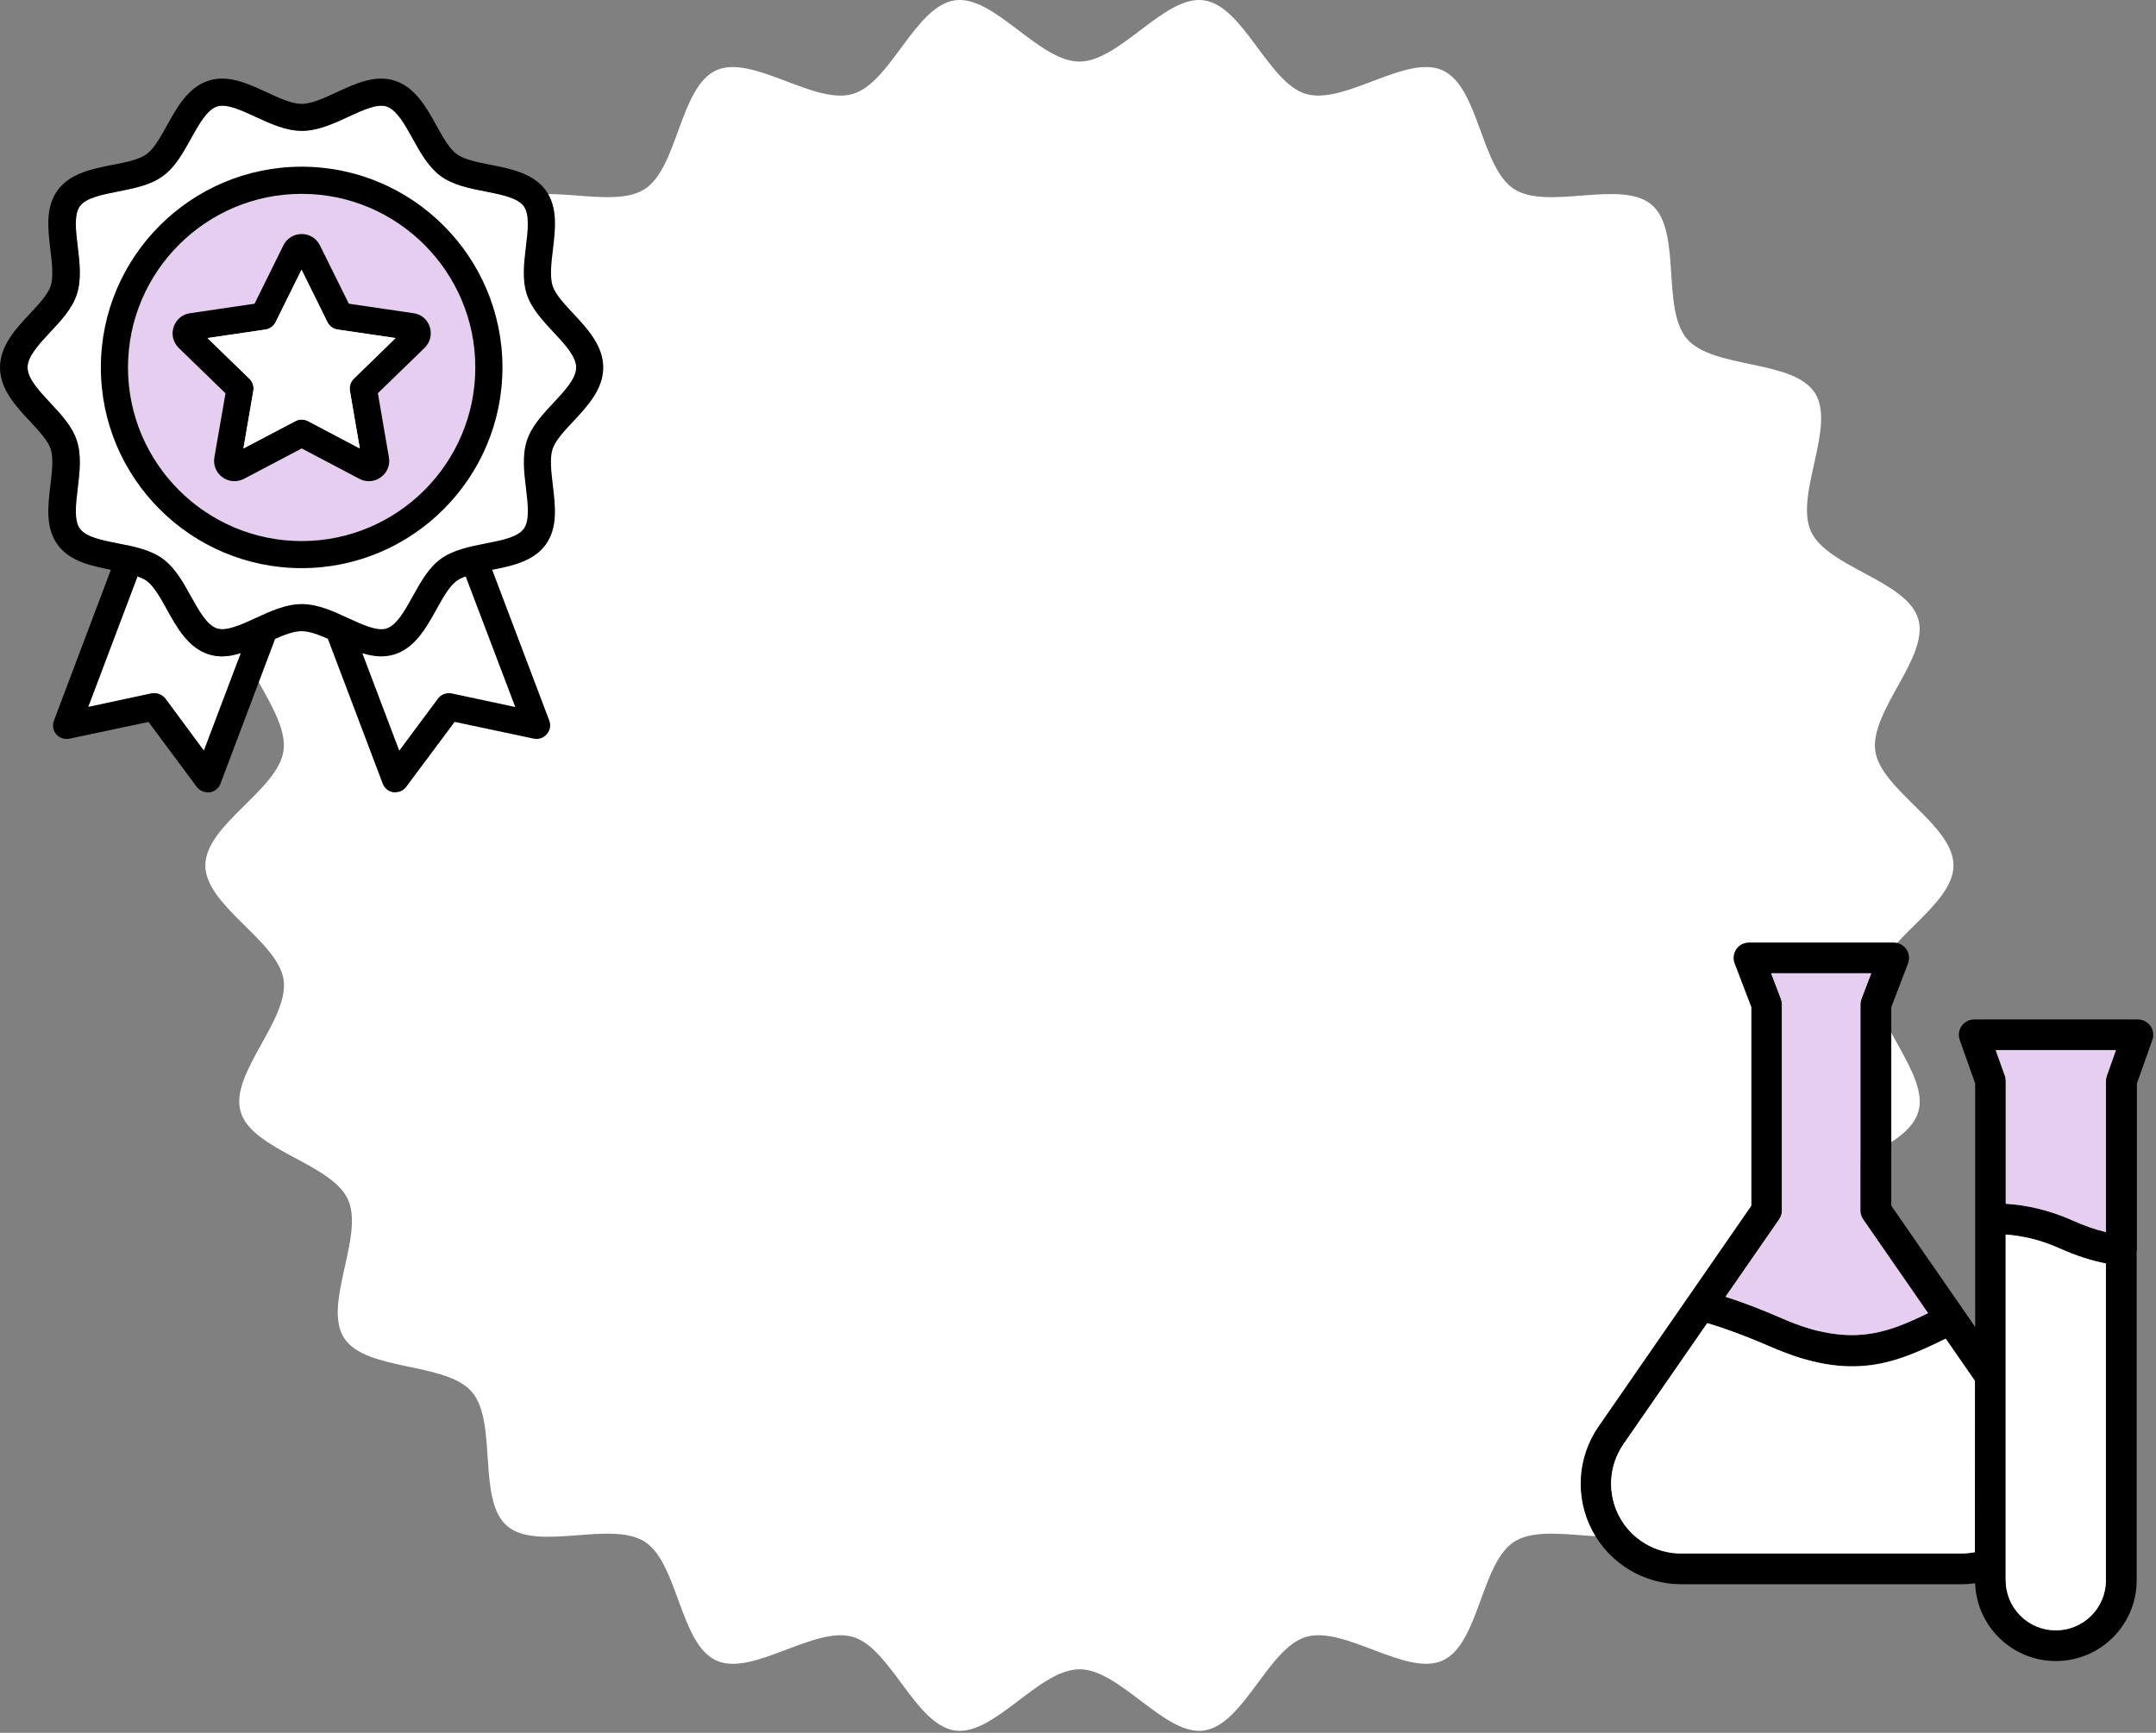
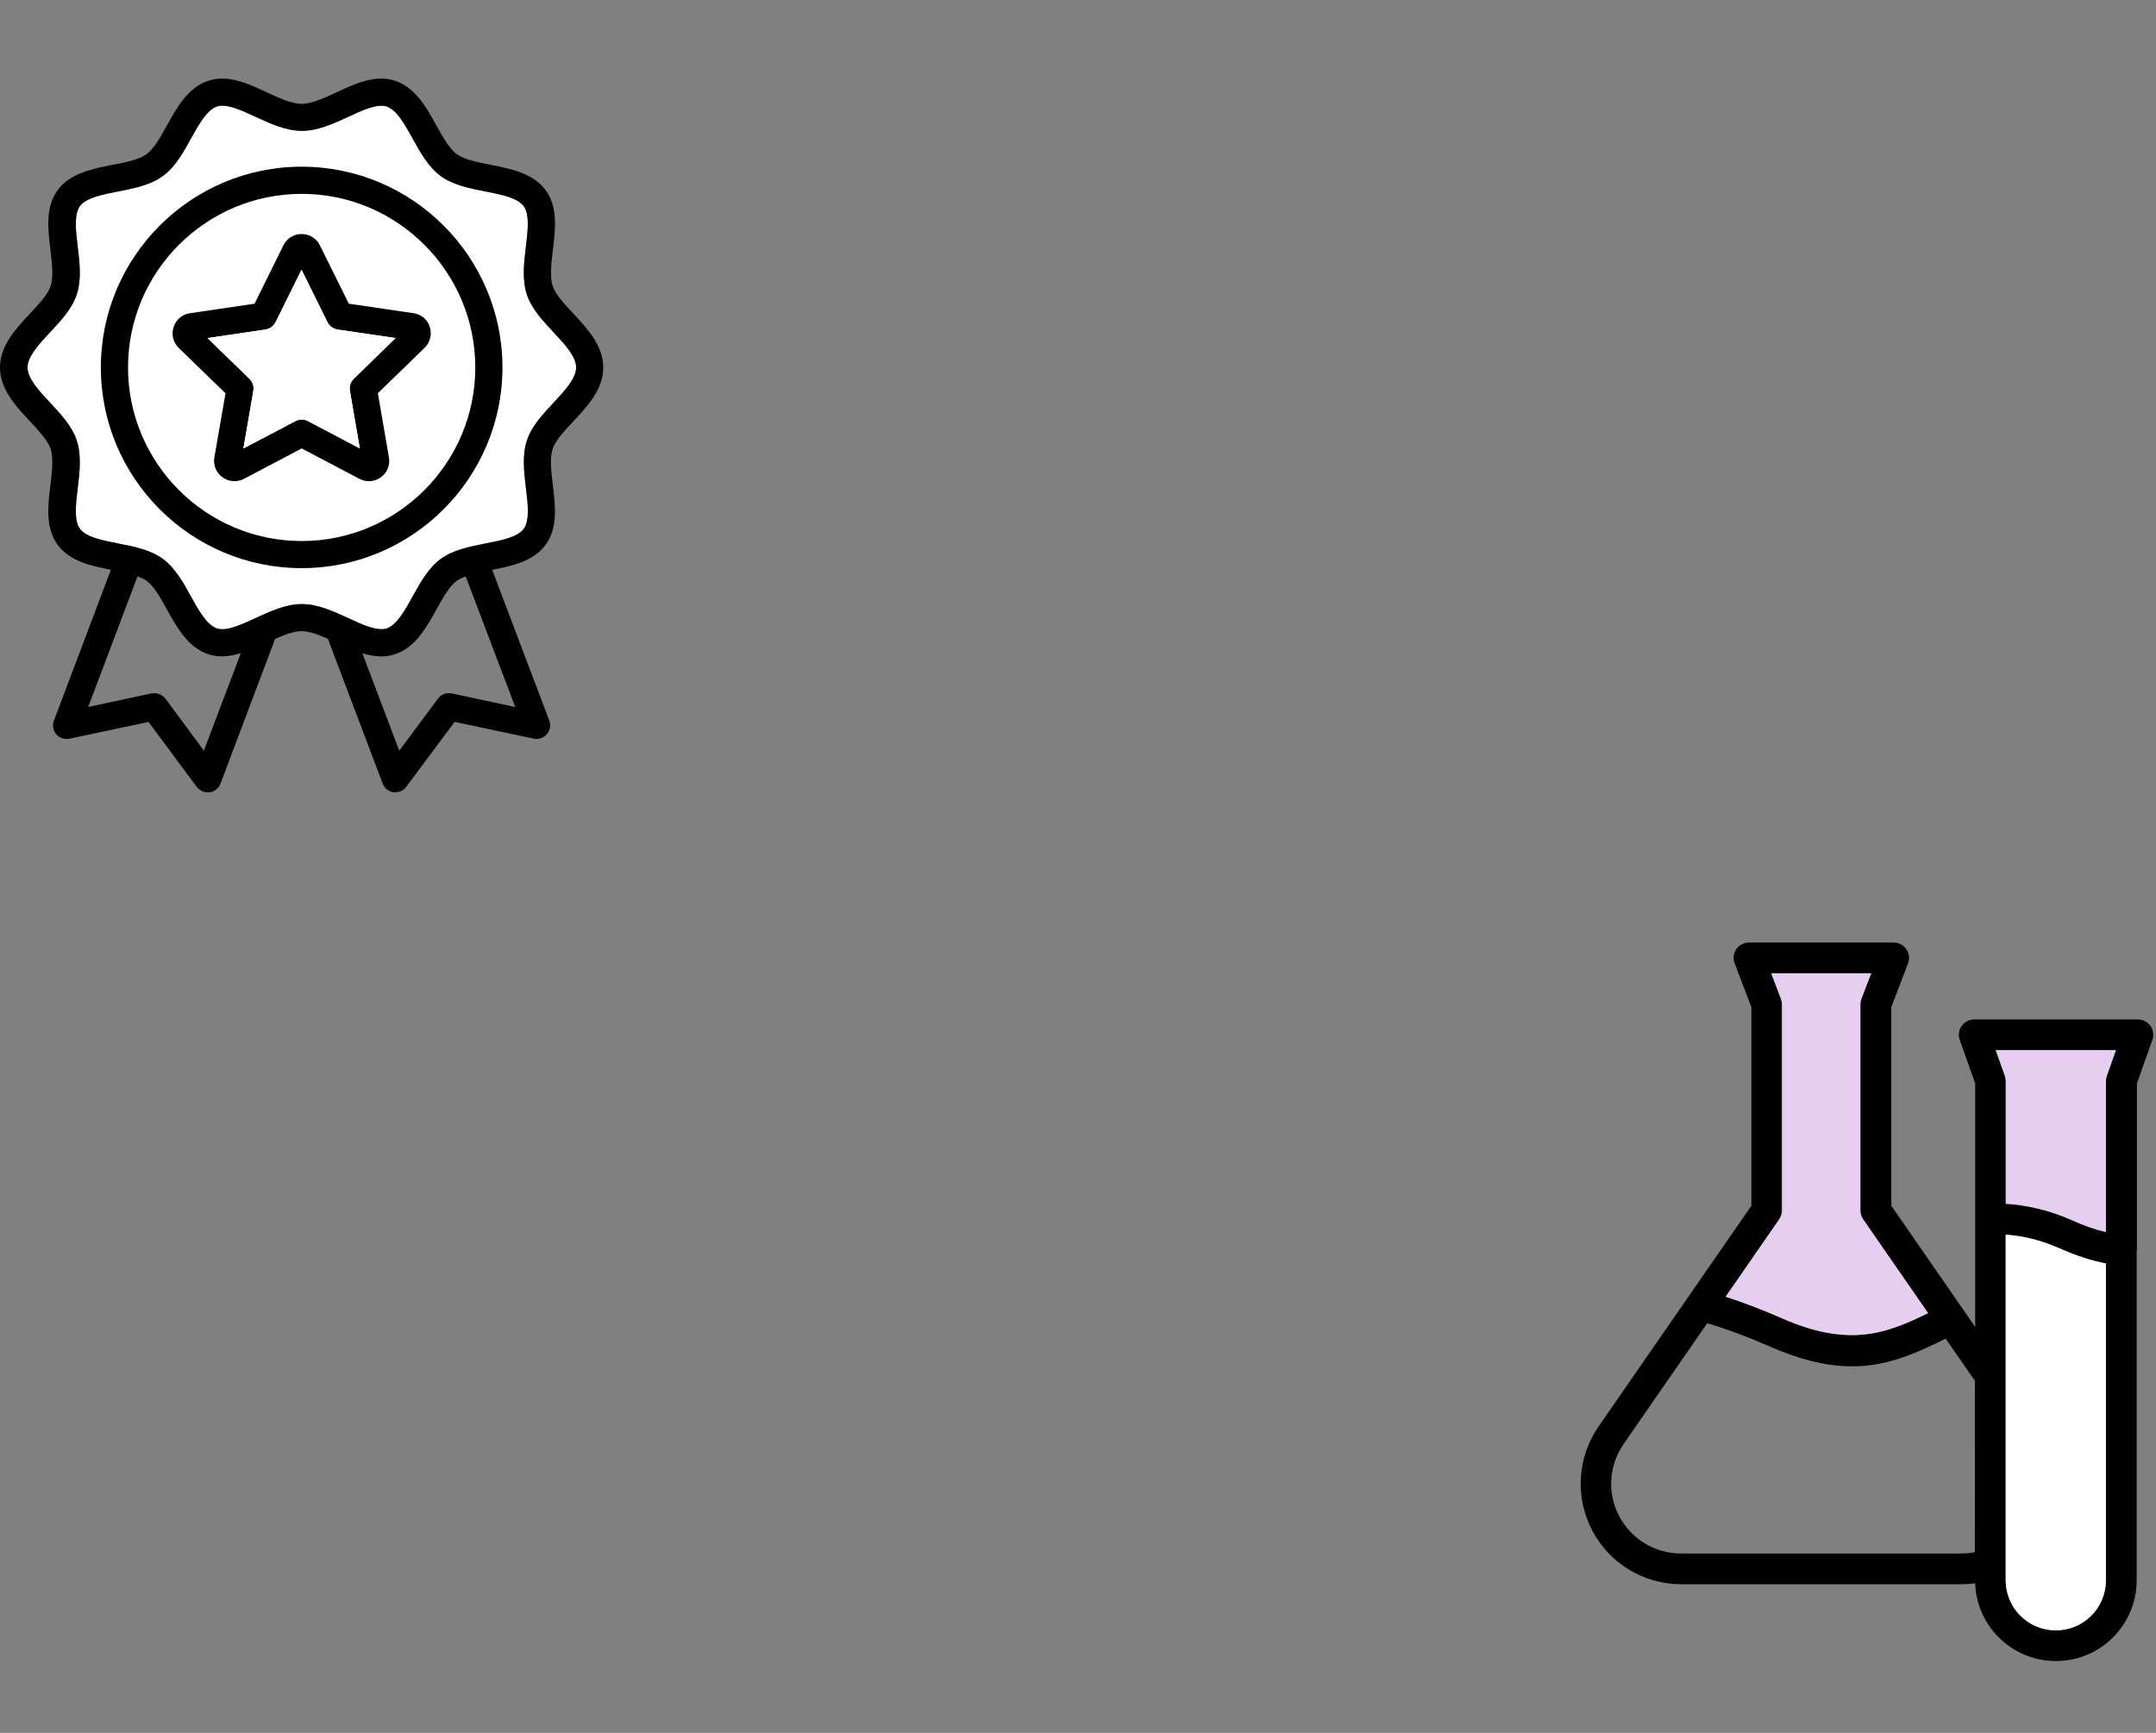
<svg xmlns="http://www.w3.org/2000/svg" fill="none" viewBox="0 0 357 287" height="287" width="357">
  <rect x="0" y="0" width="357" height="287" fill="#808080" stroke="none" />
  <g clip-path="url(#clip0_1160_452)">
    <g clip-path="url(#clip1_1160_452)">
      <path fill="white" d="M323.47 143.33C323.47 150.04 311.45 155.83 310.53 162.29C309.59 168.91 319.49 177.83 317.65 184.12C315.78 190.51 302.61 192.67 299.88 198.65C297.12 204.69 304.09 216.06 300.52 221.6C296.93 227.17 283.69 225.53 279.37 230.52C275.04 235.52 278.53 248.39 273.54 252.72C268.55 257.05 256.31 251.76 250.73 255.35C245.19 258.92 244.94 272.26 238.89 275.02C232.91 277.75 222.66 269.23 216.27 271.11C209.98 272.95 205.97 285.67 199.35 286.62C192.89 287.54 185.47 276.47 178.75 276.47C172.04 276.47 164.61 287.54 158.15 286.62C151.53 285.68 147.51 272.95 141.22 271.11C134.83 269.24 124.58 277.76 118.6 275.02C112.56 272.26 112.3 258.92 106.76 255.35C101.19 251.76 88.94 257.05 83.95 252.72C78.95 248.39 82.45 235.51 78.12 230.52C73.79 225.53 60.56 227.17 56.97 221.6C53.4 216.06 60.37 204.7 57.61 198.65C54.88 192.67 41.71 190.52 39.84 184.12C38 177.83 47.9 168.91 46.96 162.29C46.02 155.83 34 150.05 34 143.33C34 136.62 46.02 130.83 46.94 124.37C47.88 117.75 37.98 108.83 39.82 102.54C41.7 96.15 54.87 94 57.6 88.02C60.36 81.98 53.39 70.61 56.96 65.07C60.55 59.5 73.79 61.14 78.11 56.15C82.44 51.15 78.95 38.28 83.94 33.95C88.93 29.62 101.17 34.91 106.75 31.32C112.29 27.75 112.54 14.41 118.59 11.65C124.57 8.92 134.82 17.44 141.21 15.56C147.5 13.72 151.51 1 158.13 0.05C164.59 -0.87 172.01 10.2 178.73 10.2C185.44 10.2 192.87 -0.87 199.33 0.05C205.95 0.99 209.97 13.72 216.26 15.56C222.65 17.43 232.9 8.91 238.88 11.65C244.92 14.41 245.18 27.75 250.72 31.32C256.29 34.91 268.54 29.62 273.53 33.95C278.53 38.28 275.03 51.16 279.36 56.15C283.69 61.14 296.92 59.5 300.51 65.07C304.08 70.61 297.11 81.97 299.87 88.02C302.6 94 315.77 96.15 317.64 102.55C319.48 108.84 309.58 117.76 310.52 124.38C311.44 130.83 323.47 136.62 323.47 143.33Z" />
    </g>
-     <path fill="black" d="M353.8 207.089V261.729C353.8 269.119 347.81 275.109 340.42 275.109C333.2 275.109 327.31 269.389 327.05 262.229C326.3 262.329 325.54 262.389 324.78 262.389H278.38C272.19 262.389 266.51 258.959 263.64 253.469C260.77 247.989 261.17 241.359 264.69 236.279L279.55 214.799C279.57 214.769 279.59 214.739 279.61 214.719L290 199.699V166.809L287.23 159.559C286.93 158.779 287.04 157.899 287.51 157.209C287.98 156.519 288.77 156.109 289.61 156.109H313.56C314.39 156.109 315.18 156.519 315.66 157.209C316.13 157.899 316.24 158.779 315.94 159.559L313.17 166.809V199.699L325.14 216.999C325.16 217.019 325.17 217.049 325.19 217.069L327.06 219.779V201.849V179.459L324.5 172.229C324.23 171.449 324.34 170.589 324.82 169.919C325.3 169.239 326.07 168.849 326.9 168.849H354C354.82 168.849 355.6 169.249 356.08 169.919C356.56 170.599 356.68 171.459 356.4 172.229L353.84 179.459V207.029V207.089H353.8ZM332.11 204.469V258.949V259.049V261.729C332.11 266.309 335.82 270.029 340.41 270.029C345 270.029 348.71 266.319 348.71 261.729V209.259C346.4 208.819 343.87 208.029 341.04 206.759C337.92 205.349 334.9 204.679 332.11 204.469ZM348.71 204.059V179.019C348.71 178.729 348.76 178.449 348.86 178.169L350.37 173.919H330.46L331.97 178.169C332.07 178.439 332.12 178.729 332.12 179.019V199.369C335.54 199.589 339.27 200.389 343.12 202.109C345.15 203.029 347 203.659 348.71 204.059ZM319.26 217.489L308.5 201.939C308.2 201.509 308.05 201.009 308.05 200.499V166.349C308.05 166.039 308.11 165.729 308.22 165.439L309.84 161.199H293.28L294.9 165.439C295.01 165.729 295.07 166.039 295.07 166.349V200.499C295.07 201.019 294.91 201.519 294.62 201.939L285.74 214.769C288.53 215.669 291.67 216.849 295.18 218.389C306.43 223.309 312.63 220.709 319.26 217.489ZM327.02 228.709L322.18 221.719C314.05 225.659 306.81 229.029 293.14 223.049C289.17 221.319 285.7 220.049 282.7 219.149L268.84 239.169C266.39 242.709 266.11 247.299 268.11 251.109C270.1 254.919 274.05 257.299 278.35 257.299H324.75C325.52 257.299 326.28 257.219 327.01 257.079L327.02 228.709Z" clip-rule="evenodd" fill-rule="evenodd" />
+     <path fill="black" d="M353.8 207.089V261.729C353.8 269.119 347.81 275.109 340.42 275.109C333.2 275.109 327.31 269.389 327.05 262.229C326.3 262.329 325.54 262.389 324.78 262.389H278.38C272.19 262.389 266.51 258.959 263.64 253.469C260.77 247.989 261.17 241.359 264.69 236.279L279.55 214.799C279.57 214.769 279.59 214.739 279.61 214.719L290 199.699V166.809L287.23 159.559C286.93 158.779 287.04 157.899 287.51 157.209C287.98 156.519 288.77 156.109 289.61 156.109H313.56C314.39 156.109 315.18 156.519 315.66 157.209C316.13 157.899 316.24 158.779 315.94 159.559L313.17 166.809V199.699L325.14 216.999C325.16 217.019 325.17 217.049 325.19 217.069L327.06 219.779V201.849V179.459L324.5 172.229C324.23 171.449 324.34 170.589 324.82 169.919C325.3 169.239 326.07 168.849 326.9 168.849H354C354.82 168.849 355.6 169.249 356.08 169.919C356.56 170.599 356.68 171.459 356.4 172.229L353.84 179.459V207.029V207.089H353.8ZM332.11 204.469V258.949V259.049V261.729C332.11 266.309 335.82 270.029 340.41 270.029C345 270.029 348.71 266.319 348.71 261.729V209.259C346.4 208.819 343.87 208.029 341.04 206.759ZM348.71 204.059V179.019C348.71 178.729 348.76 178.449 348.86 178.169L350.37 173.919H330.46L331.97 178.169C332.07 178.439 332.12 178.729 332.12 179.019V199.369C335.54 199.589 339.27 200.389 343.12 202.109C345.15 203.029 347 203.659 348.71 204.059ZM319.26 217.489L308.5 201.939C308.2 201.509 308.05 201.009 308.05 200.499V166.349C308.05 166.039 308.11 165.729 308.22 165.439L309.84 161.199H293.28L294.9 165.439C295.01 165.729 295.07 166.039 295.07 166.349V200.499C295.07 201.019 294.91 201.519 294.62 201.939L285.74 214.769C288.53 215.669 291.67 216.849 295.18 218.389C306.43 223.309 312.63 220.709 319.26 217.489ZM327.02 228.709L322.18 221.719C314.05 225.659 306.81 229.029 293.14 223.049C289.17 221.319 285.7 220.049 282.7 219.149L268.84 239.169C266.39 242.709 266.11 247.299 268.11 251.109C270.1 254.919 274.05 257.299 278.35 257.299H324.75C325.52 257.299 326.28 257.219 327.01 257.079L327.02 228.709Z" clip-rule="evenodd" fill-rule="evenodd" />
    <path fill="white" d="M332.109 204.469V258.949V259.049V261.729C332.109 266.309 335.819 270.029 340.409 270.029C344.999 270.029 348.709 266.319 348.709 261.729V209.259C346.399 208.819 343.869 208.029 341.039 206.759C337.919 205.349 334.899 204.679 332.109 204.469Z" clip-rule="evenodd" fill-rule="evenodd" />
    <path fill="#E6CEF0" d="M348.711 204.062V179.022C348.711 178.732 348.761 178.452 348.861 178.172L350.371 173.922H330.461L331.971 178.172C332.071 178.442 332.121 178.732 332.121 179.022V199.372C335.541 199.592 339.271 200.392 343.121 202.112C345.151 203.032 347.001 203.662 348.711 204.062Z" clip-rule="evenodd" fill-rule="evenodd" />
    <path fill="#E6CEF0" d="M319.26 217.489L308.5 201.939C308.2 201.509 308.05 201.009 308.05 200.499V166.349C308.05 166.039 308.11 165.729 308.22 165.439L309.84 161.199H293.28L294.9 165.439C295.01 165.729 295.07 166.039 295.07 166.349V200.499C295.07 201.019 294.91 201.519 294.62 201.939L285.74 214.769C288.53 215.669 291.67 216.849 295.18 218.389C306.43 223.309 312.63 220.709 319.26 217.489Z" clip-rule="evenodd" fill-rule="evenodd" />
-     <path fill="white" d="M327.02 228.708L322.18 221.718C314.05 225.658 306.81 229.028 293.14 223.048C289.17 221.318 285.7 220.048 282.7 219.148L268.84 239.168C266.39 242.708 266.11 247.298 268.11 251.108C270.1 254.918 274.05 257.298 278.35 257.298H324.75C325.52 257.298 326.28 257.218 327.01 257.078L327.02 228.708Z" clip-rule="evenodd" fill-rule="evenodd" />
-     <path fill="white" d="M33.76 124.331L27.39 115.711C26.94 115.151 26.27 114.811 25.55 114.811C25.4 114.811 25.25 114.811 25.1 114.841L14.6 117.091L22.77 95.461C23.34 95.671 23.87 95.901 24.28 96.201C25.51 97.101 26.6 99.051 27.64 100.941C29.28 103.911 31.15 107.271 34.52 108.361C35.27 108.601 36.03 108.711 36.78 108.711C37.82 108.711 38.85 108.481 39.88 108.171L33.76 124.331Z" />
-     <path fill="white" d="M85.32 117.099L74.81 114.849C73.95 114.669 73.05 114.999 72.52 115.709L66.11 124.329L60 108.189C61.79 108.739 63.59 108.949 65.39 108.359C68.76 107.269 70.62 103.909 72.26 100.949C73.31 99.059 74.39 97.099 75.63 96.199C76.03 95.909 76.55 95.669 77.11 95.469L85.32 117.099Z" />
    <path fill="white" d="M91.639 66.72C89.849 68.64 87.999 70.61 87.239 72.98C86.439 75.44 86.769 78.2 87.089 80.87C87.409 83.49 87.729 86.2 86.729 87.57C85.709 88.98 83.019 89.5 80.399 90.01C77.779 90.53 75.059 91.06 72.989 92.56C70.949 94.05 69.619 96.45 68.339 98.77C67.039 101.11 65.689 103.53 64.019 104.09C62.439 104.59 60.009 103.46 57.649 102.37C55.179 101.23 52.619 100.05 49.979 100.05C47.329 100.05 44.779 101.23 42.309 102.37C39.939 103.46 37.489 104.6 35.939 104.09C34.249 103.54 32.909 101.11 31.609 98.77C30.329 96.45 28.989 94.05 26.959 92.56C24.889 91.05 22.179 90.52 19.549 90.01C16.939 89.5 14.249 88.97 13.229 87.57C12.229 86.2 12.549 83.49 12.869 80.87C13.189 78.2 13.519 75.43 12.719 72.97C11.959 70.61 10.099 68.63 8.319 66.72C6.469 64.74 4.559 62.69 4.559 60.86C4.559 59.03 6.469 56.98 8.319 55C10.109 53.08 11.959 51.11 12.719 48.74C13.519 46.28 13.189 43.52 12.869 40.85C12.549 38.23 12.229 35.52 13.229 34.15C14.249 32.75 16.939 32.22 19.559 31.71C22.189 31.19 24.899 30.66 26.969 29.16C29.009 27.67 30.339 25.27 31.619 22.95C32.919 20.61 34.259 18.19 35.939 17.63C36.209 17.55 36.489 17.5 36.809 17.5C38.329 17.5 40.349 18.44 42.319 19.35C44.789 20.49 47.349 21.67 49.989 21.67C52.629 21.67 55.189 20.49 57.659 19.35C59.999 18.26 62.459 17.13 63.999 17.63C65.689 18.18 67.029 20.61 68.329 22.95C69.609 25.27 70.949 27.67 72.979 29.16C75.049 30.67 77.759 31.2 80.389 31.71C82.999 32.22 85.689 32.75 86.719 34.15C87.719 35.52 87.399 38.23 87.079 40.85C86.759 43.52 86.429 46.29 87.229 48.75C87.989 51.11 89.849 53.09 91.639 55.01C93.489 56.99 95.399 59.03 95.399 60.86C95.399 62.69 93.489 64.74 91.639 66.72Z" />
-     <path fill="#E6CEF0" d="M49.949 89.609C34.099 89.609 21.199 76.709 21.199 60.859C21.199 45.009 34.099 32.109 49.949 32.109C65.799 32.109 78.699 45.009 78.699 60.859C78.709 76.709 65.809 89.609 49.949 89.609Z" />
    <path fill="black" d="M94.93 51.931C93.47 50.371 91.97 48.761 91.51 47.361C91.02 45.841 91.29 43.571 91.55 41.391C91.97 37.911 92.4 34.311 90.36 31.511C88.3 28.691 84.56 27.951 81.26 27.301C79.12 26.881 76.89 26.441 75.63 25.531C74.4 24.631 73.31 22.681 72.27 20.791C70.63 17.821 68.76 14.461 65.39 13.371C62.14 12.311 58.89 13.821 55.74 15.281C53.71 16.221 51.61 17.201 49.95 17.201C48.29 17.201 46.2 16.231 44.16 15.281C41.01 13.821 37.75 12.311 34.51 13.371C31.14 14.461 29.28 17.821 27.64 20.781C26.59 22.671 25.51 24.631 24.27 25.531C23.01 26.451 20.79 26.891 18.64 27.301C15.34 27.951 11.6 28.681 9.54 31.511C7.5 34.311 7.93 37.911 8.35 41.391C8.61 43.581 8.88 45.841 8.39 47.361C7.93 48.771 6.43 50.381 4.97 51.931C2.64 54.421 0 57.251 0 60.861C0 64.471 2.64 67.301 4.97 69.791C6.42 71.351 7.93 72.961 8.39 74.361C8.88 75.881 8.61 78.151 8.35 80.341C7.93 83.821 7.5 87.421 9.54 90.221C11.54 92.971 15.13 93.741 18.36 94.371L8.93 119.351C8.63 120.101 8.78 120.961 9.3 121.601C9.86 122.241 10.65 122.501 11.47 122.351L24.59 119.571L32.58 130.331C33.03 130.891 33.7 131.231 34.42 131.231H34.72C35.55 131.121 36.22 130.551 36.52 129.771L45.55 105.821C47.12 105.121 48.66 104.541 49.93 104.541C51.2 104.541 52.73 105.111 54.29 105.801L63.36 129.761C63.66 130.551 64.33 131.111 65.16 131.221H65.46C66.17 131.221 66.85 130.881 67.26 130.321L75.28 119.561L88.4 122.341C89.19 122.491 90.01 122.231 90.54 121.591C91.1 120.951 91.25 120.091 90.95 119.341L81.5 94.381C84.74 93.741 88.34 92.981 90.35 90.221C92.39 87.421 91.96 83.821 91.54 80.341C91.28 78.151 91.01 75.891 91.5 74.371C91.96 72.961 93.46 71.351 94.92 69.801C97.25 67.311 99.89 64.481 99.89 60.871C99.89 57.251 97.26 54.431 94.93 51.931ZM33.76 124.331L27.39 115.711C26.94 115.151 26.27 114.811 25.55 114.811C25.4 114.811 25.25 114.811 25.1 114.841L14.6 117.091L22.77 95.461C23.34 95.671 23.87 95.901 24.28 96.201C25.51 97.101 26.6 99.051 27.64 100.941C29.28 103.911 31.15 107.271 34.52 108.361C35.27 108.601 36.03 108.711 36.78 108.711C37.82 108.711 38.85 108.481 39.88 108.171L33.76 124.331ZM85.32 117.101L74.81 114.851C73.95 114.671 73.05 115.001 72.52 115.711L66.11 124.331L60 108.191C61.79 108.741 63.59 108.951 65.39 108.361C68.76 107.271 70.62 103.911 72.26 100.951C73.31 99.061 74.39 97.101 75.63 96.201C76.03 95.911 76.55 95.671 77.11 95.471L85.32 117.101ZM91.64 66.721C89.85 68.641 88 70.611 87.24 72.981C86.44 75.441 86.77 78.201 87.09 80.871C87.41 83.491 87.73 86.201 86.73 87.571C85.71 88.981 83.02 89.501 80.4 90.011C77.78 90.531 75.06 91.061 72.99 92.561C70.95 94.051 69.62 96.451 68.34 98.771C67.04 101.111 65.69 103.531 64.02 104.091C62.44 104.591 60.01 103.461 57.65 102.371C55.18 101.231 52.62 100.051 49.98 100.051C47.33 100.051 44.78 101.231 42.31 102.371C39.94 103.461 37.49 104.601 35.94 104.091C34.25 103.541 32.91 101.111 31.61 98.771C30.33 96.451 28.99 94.051 26.96 92.561C24.89 91.051 22.18 90.521 19.55 90.011C16.94 89.501 14.25 88.971 13.23 87.571C12.23 86.201 12.55 83.491 12.87 80.871C13.19 78.201 13.52 75.431 12.72 72.971C11.96 70.611 10.1 68.631 8.32 66.721C6.47 64.741 4.56 62.691 4.56 60.861C4.56 59.031 6.47 56.981 8.32 55.001C10.11 53.081 11.96 51.111 12.72 48.741C13.52 46.281 13.19 43.521 12.87 40.851C12.55 38.231 12.23 35.521 13.23 34.151C14.25 32.751 16.94 32.221 19.56 31.711C22.19 31.191 24.9 30.661 26.97 29.161C29.01 27.671 30.34 25.271 31.62 22.951C32.92 20.611 34.26 18.191 35.94 17.631C36.21 17.551 36.49 17.501 36.81 17.501C38.33 17.501 40.35 18.441 42.32 19.351C44.79 20.491 47.35 21.671 49.99 21.671C52.63 21.671 55.19 20.491 57.66 19.351C60 18.261 62.46 17.131 64 17.631C65.69 18.181 67.03 20.611 68.33 22.951C69.61 25.271 70.95 27.671 72.98 29.161C75.05 30.671 77.76 31.201 80.39 31.711C83 32.221 85.69 32.751 86.72 34.151C87.72 35.521 87.4 38.231 87.08 40.851C86.76 43.521 86.43 46.291 87.23 48.751C87.99 51.111 89.85 53.091 91.64 55.011C93.49 56.991 95.4 59.031 95.4 60.861C95.4 62.691 93.49 64.741 91.64 66.721Z" />
    <path fill="black" d="M49.949 27.609C31.619 27.609 16.699 42.529 16.699 60.859C16.699 79.189 31.619 94.099 49.949 94.099C68.279 94.099 83.199 79.189 83.199 60.859C83.199 42.529 68.289 27.609 49.949 27.609ZM49.949 89.609C34.099 89.609 21.199 76.709 21.199 60.859C21.199 45.009 34.099 32.109 49.949 32.109C65.799 32.109 78.699 45.009 78.699 60.859C78.709 76.709 65.809 89.609 49.949 89.609Z" />
    <path fill="black" d="M68.46 51.872L57.76 50.302L52.98 40.652C52.42 39.492 51.26 38.762 49.96 38.762H49.95C48.65 38.762 47.49 39.482 46.93 40.632L42.15 50.302L31.48 51.872C30.22 52.042 29.17 52.902 28.76 54.122C28.34 55.352 28.65 56.692 29.6 57.632L37.34 65.142L35.5 75.742C35.27 77.002 35.78 78.262 36.81 79.032C37.86 79.802 39.22 79.912 40.39 79.312L49.96 74.272L59.52 79.312C60.02 79.572 60.55 79.692 61.08 79.692C61.79 79.692 62.5 79.462 63.09 79.022C64.13 78.262 64.63 76.992 64.4 75.752L62.57 65.122L70.31 57.612L70.33 57.592C71.25 56.672 71.56 55.332 71.15 54.092C70.74 52.872 69.69 52.022 68.46 51.872ZM58.58 62.732C58.06 63.252 57.81 64.002 57.94 64.732L59.58 74.272L51.01 69.752C50.36 69.402 49.58 69.402 48.91 69.752L40.31 74.272L41.95 64.722C42.08 63.992 41.83 63.242 41.3 62.732L34.36 55.992L43.95 54.582C44.68 54.472 45.31 54.012 45.64 53.352L49.93 44.682L54.22 53.352C54.55 54.012 55.18 54.472 55.91 54.582L65.5 55.992L58.58 62.732Z" />
    <path fill="white" d="M58.579 62.73C58.059 63.25 57.809 64 57.939 64.73L59.579 74.27L51.009 69.75C50.359 69.4 49.579 69.4 48.909 69.75L40.309 74.27L41.949 64.72C42.079 63.99 41.829 63.24 41.299 62.73L34.359 55.99L43.949 54.58C44.679 54.47 45.309 54.01 45.639 53.35L49.929 44.68L54.219 53.35C54.549 54.01 55.179 54.47 55.909 54.58L65.499 55.99L58.579 62.73Z" />
  </g>
  <defs>
    <clipPath id="clip0_1160_452">
      <rect fill="white" height="287" width="357" />
    </clipPath>
    <clipPath id="clip1_1160_452">
-       <rect transform="translate(34)" fill="white" height="286.67" width="289.47" />
-     </clipPath>
+       </clipPath>
  </defs>
</svg>